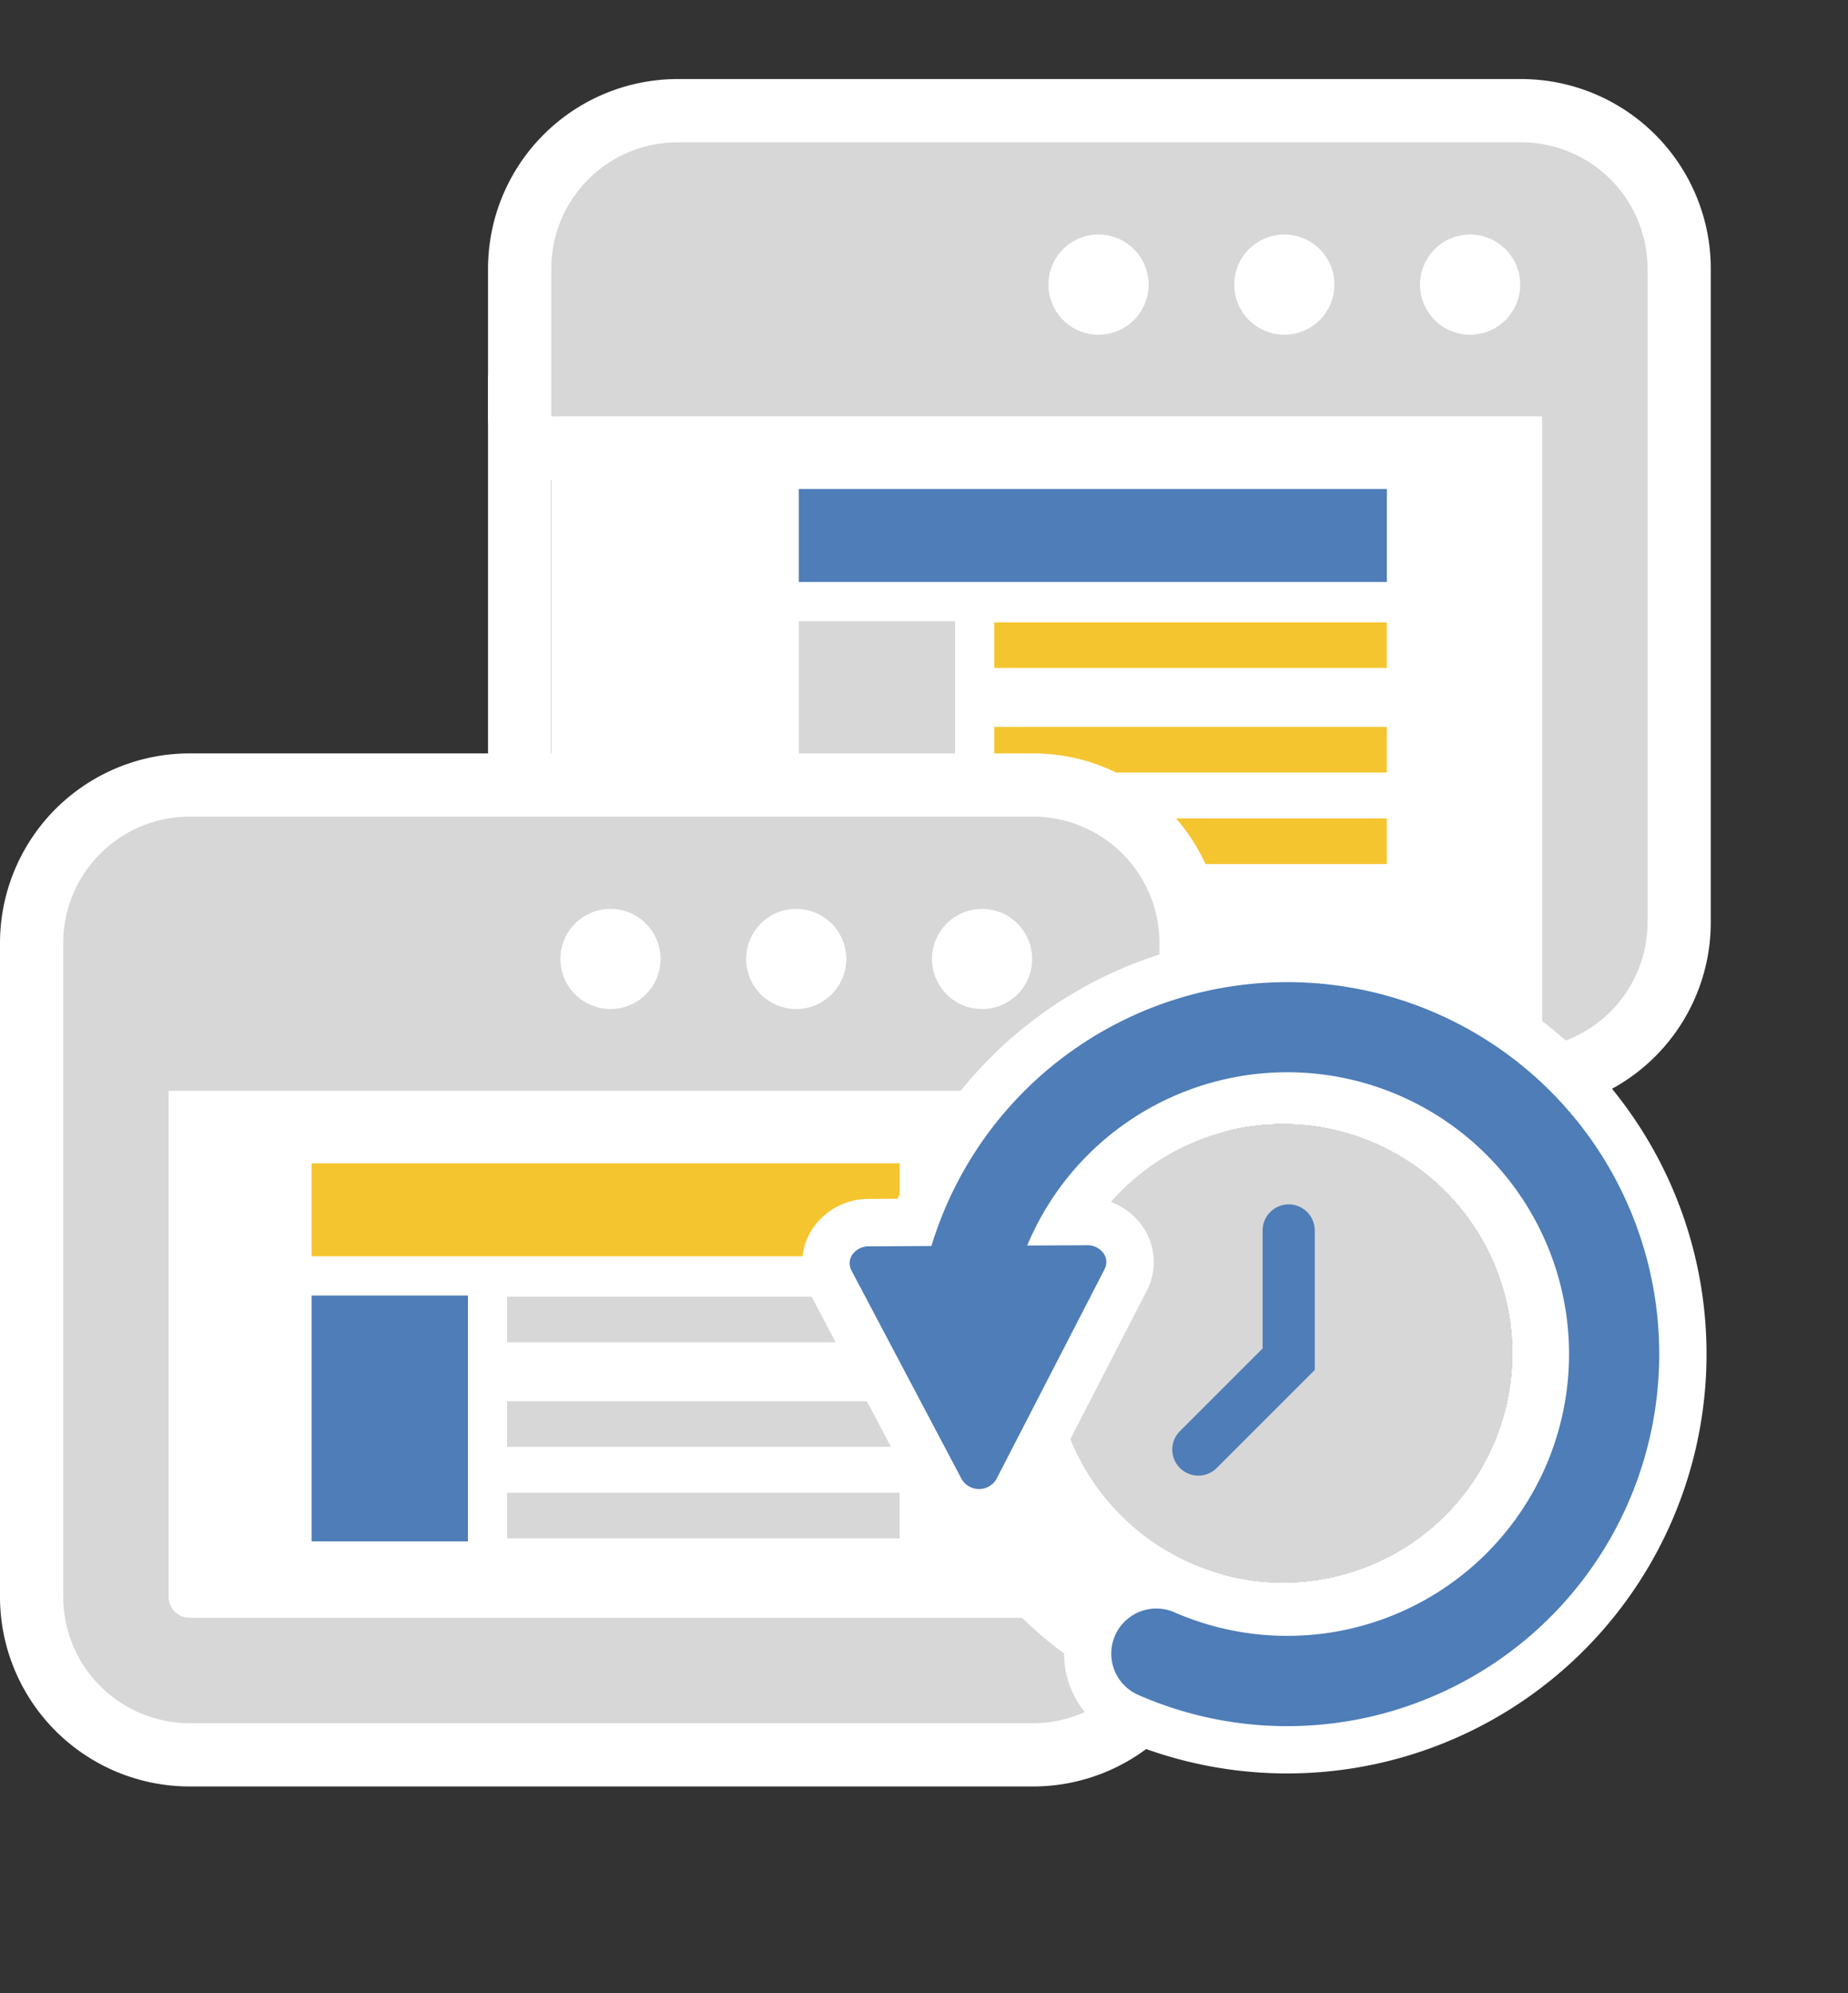
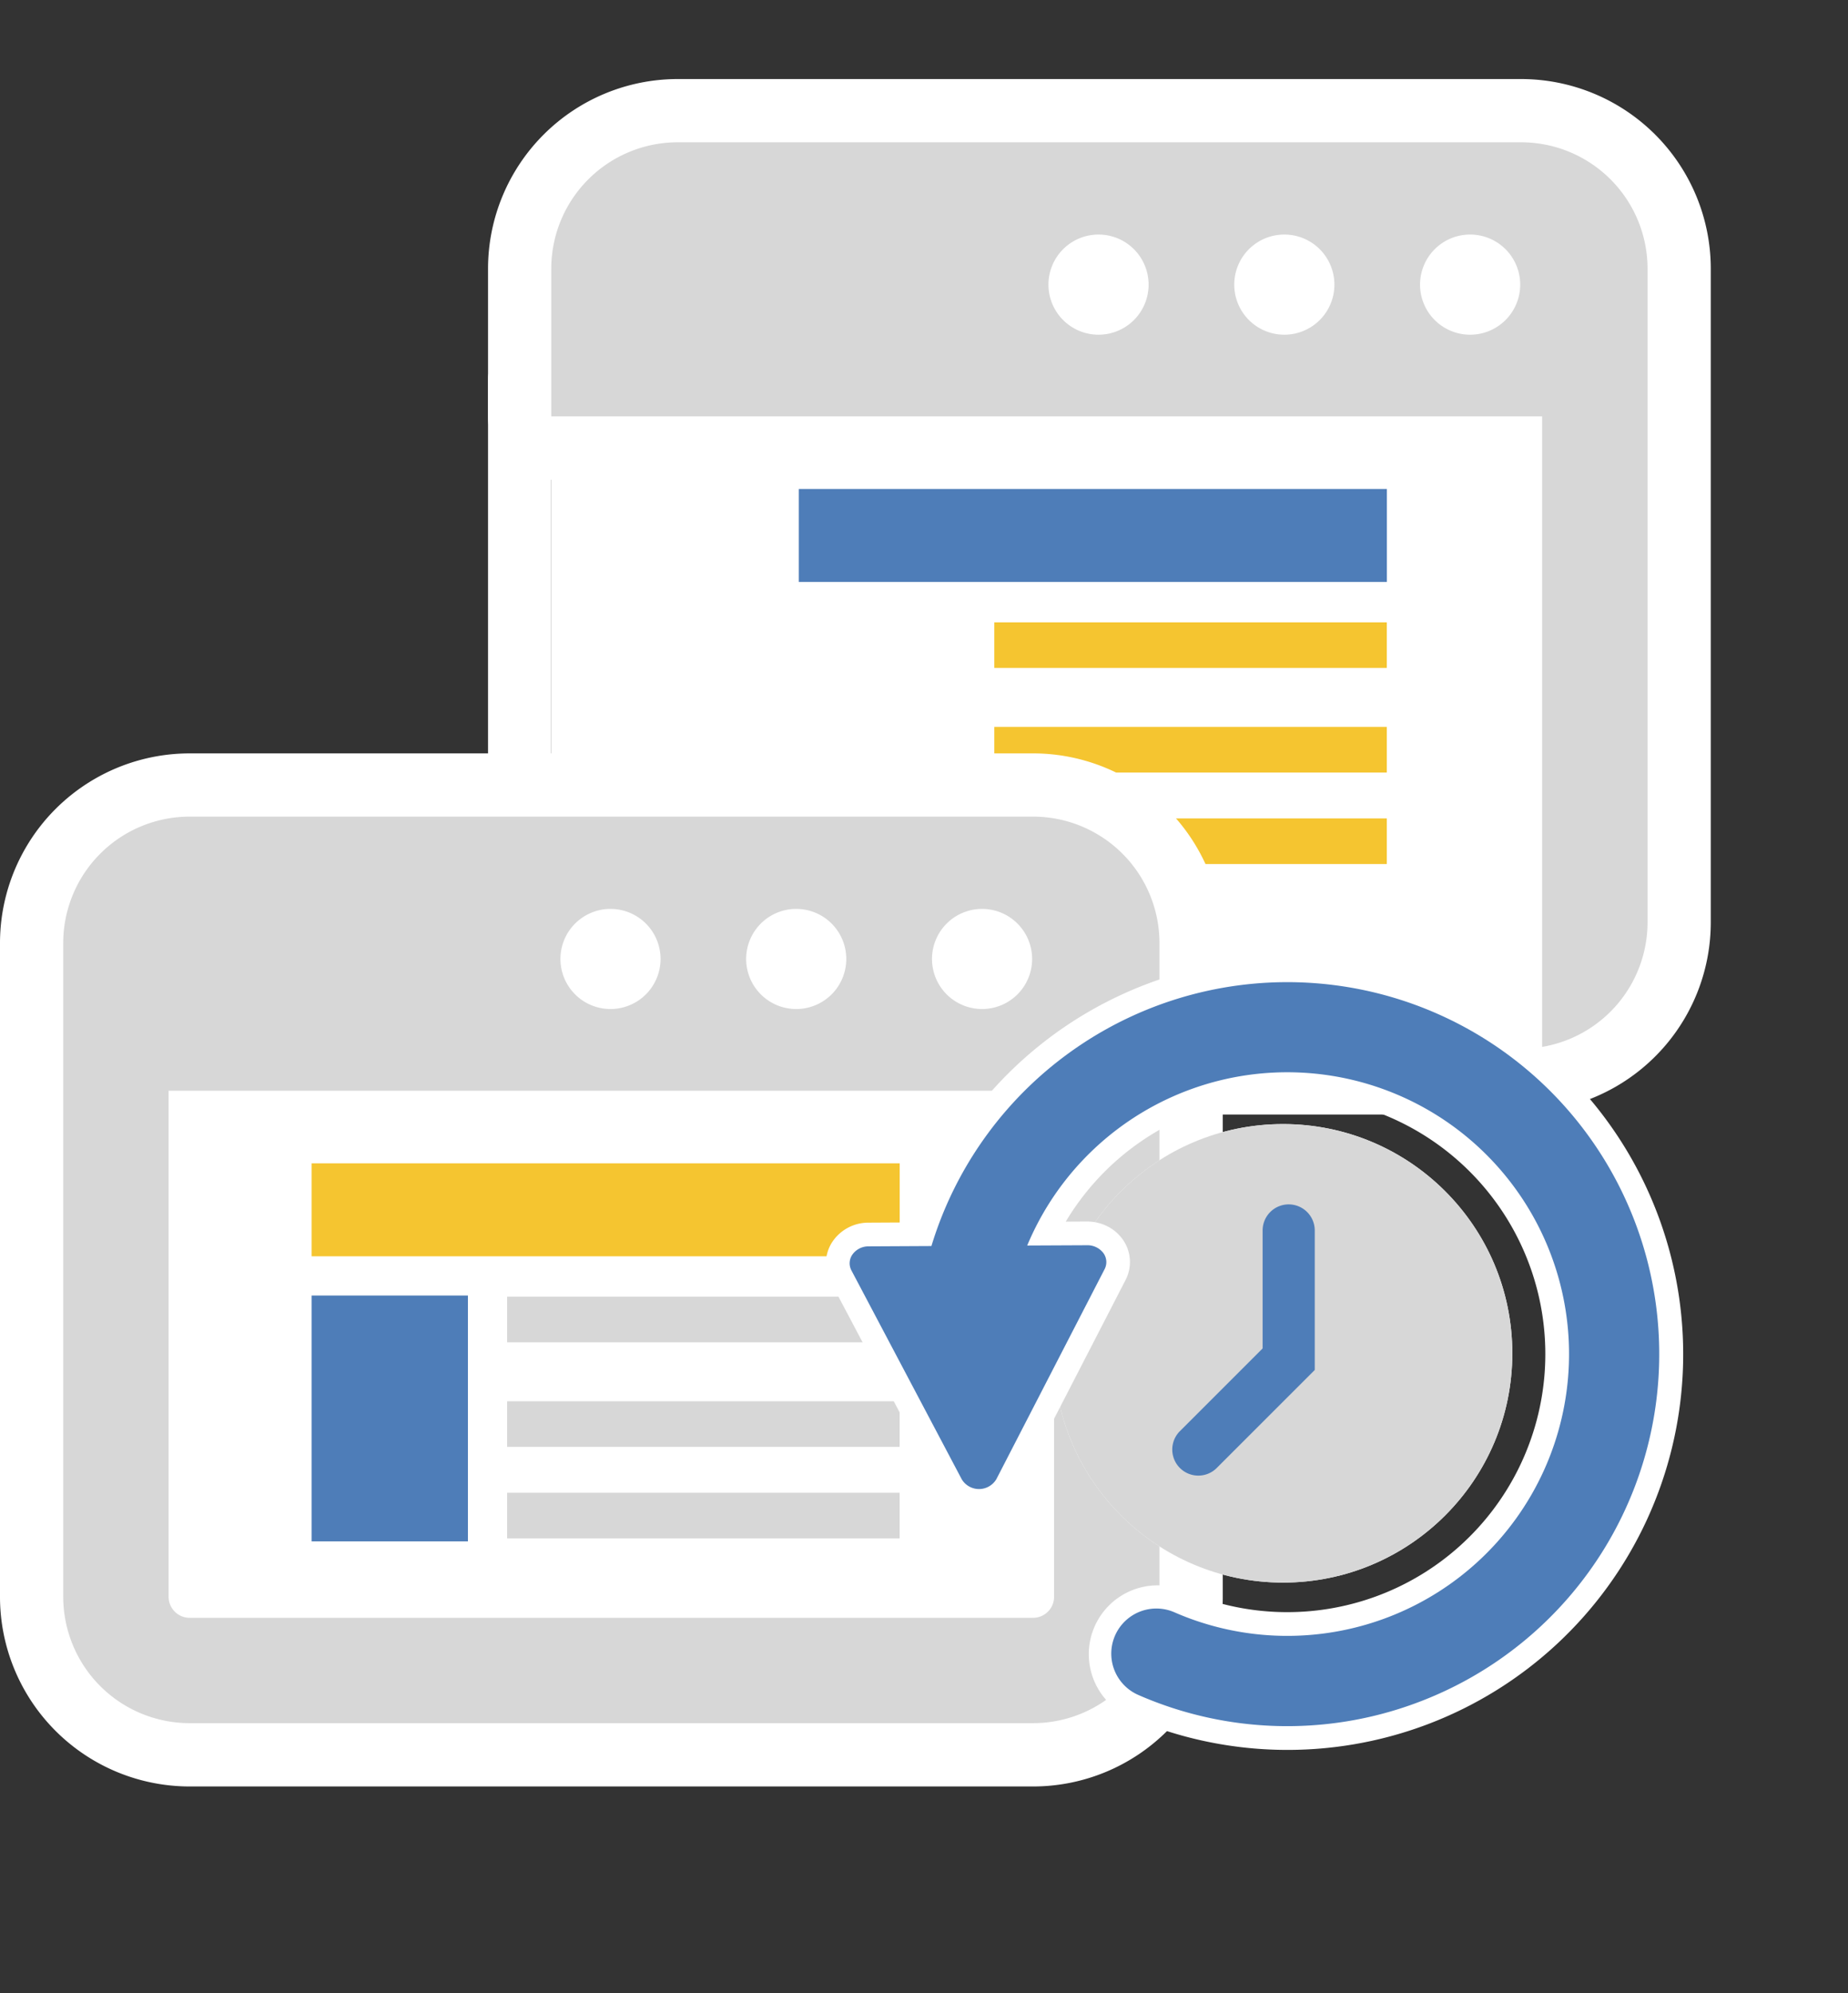
<svg xmlns="http://www.w3.org/2000/svg" width="102" height="110" viewBox="0 0 102 110">
  <rect x="0" y="0" width="102" height="110" fill="#333333" stroke="none" />
  <defs>
    <clipPath id="clip-path">
      <rect id="長方形_58" data-name="長方形 58" width="102" height="110" transform="translate(46 40)" fill="#fff" />
    </clipPath>
  </defs>
  <g id="functions-list-image05" transform="translate(-46 -40)">
    <g id="マスクグループ_4" data-name="マスクグループ 4" clip-path="url(#clip-path)">
      <g id="グループ_30894" data-name="グループ 30894" transform="translate(12.843 -7.99)">
        <g id="グループ_30770" data-name="グループ 30770" transform="translate(63.584 55.843)">
          <rect id="長方形_73" data-name="長方形 73" width="53.387" height="42.566" transform="translate(3.561 3.864)" fill="#fff" />
          <g id="グループ_30765" data-name="グループ 30765">
            <g id="長方形_95" data-name="長方形 95" transform="translate(0 14.833)">
              <path id="パス_98206" data-name="パス 98206" d="M0,0H59.682V28.358a6.98,6.98,0,0,1-6.98,6.98H0Z" fill="#fff" />
              <path id="パス_98207" data-name="パス 98207" d="M-1.745-1.745H61.427v30.1A8.725,8.725,0,0,1,52.7,37.083H-1.745Z" fill="none" stroke="#fff" stroke-linejoin="round" stroke-width="3.49" />
            </g>
            <g id="パス_97968" data-name="パス 97968" transform="translate(-83.764 -6.98)">
              <path id="パス_98208" data-name="パス 98208" d="M136.71,58.975V23.853H82.019V13.962a8.737,8.737,0,0,1,8.727-8.727h46.545a8.737,8.737,0,0,1,8.727,8.727V50.035a8.723,8.723,0,0,1-7.274,8.6Zm-2.231-45.159a1.019,1.019,0,1,0,1.019,1.019A1.02,1.02,0,0,0,134.479,13.816Zm-10.255,0a1.019,1.019,0,1,0,1.019,1.019A1.02,1.02,0,0,0,124.224,13.816Zm-10.255,0a1.019,1.019,0,1,0,1.019,1.019A1.02,1.02,0,0,0,113.97,13.816Z" fill="#d7d7d7" />
              <path id="パス_98209" data-name="パス 98209" d="M90.746,6.98a6.982,6.982,0,0,0-6.982,6.982v8.145h54.691v34.8a6.978,6.978,0,0,0,5.818-6.877V13.962a6.982,6.982,0,0,0-6.982-6.982H90.746M113.97,17.6a2.764,2.764,0,1,1,2.764-2.764A2.764,2.764,0,0,1,113.97,17.6m10.255,0a2.764,2.764,0,1,1,2.764-2.764,2.764,2.764,0,0,1-2.764,2.764m10.255,0a2.764,2.764,0,1,1,2.764-2.764,2.764,2.764,0,0,1-2.764,2.764M90.746,3.49h46.545a10.472,10.472,0,0,1,10.472,10.472V50.035a10.468,10.468,0,0,1-8.73,10.319,3.49,3.49,0,0,1-4.069-3.442V25.6h-51.2a3.49,3.49,0,0,1-3.49-3.49V13.962A10.472,10.472,0,0,1,90.746,3.49Z" fill="#fff" />
            </g>
          </g>
          <g id="グループ_30748" data-name="グループ 30748" transform="translate(13.661 19.136)">
-             <rect id="長方形_72" data-name="長方形 72" width="8.629" height="13.569" transform="translate(0 7.295)" fill="#d7d7d7" />
            <path id="パス_97970" data-name="パス 97970" d="M112.176,242.462h4.049v-5.131H83.764v5.131Z" transform="translate(-83.764 -237.332)" fill="#4e7db8" />
            <path id="パス_97971" data-name="パス 97971" d="M102.728,239.849h2.7v-2.517H83.764v2.517Z" transform="translate(-72.971 -229.973)" fill="#f5c530" />
            <path id="パス_97972" data-name="パス 97972" d="M102.728,239.849h2.7v-2.517H83.764v2.517Z" transform="translate(-72.971 -224.201)" fill="#f5c530" />
            <path id="パス_97973" data-name="パス 97973" d="M102.728,239.849h2.7v-2.517H83.764v2.517Z" transform="translate(-72.971 -219.15)" fill="#f5c530" />
          </g>
        </g>
        <g id="グループ_30771" data-name="グループ 30771" transform="translate(36.647 93.061)">
          <rect id="長方形_73-2" data-name="長方形 73" width="53.387" height="42.566" transform="translate(3.607 3.864)" fill="#fff" />
          <g id="パス_97967" data-name="パス 97967" transform="translate(0 -139.607)">
            <path id="パス_98210" data-name="パス 98210" d="M53.527,191.388H6.982a8.737,8.737,0,0,1-8.727-8.727V146.589a8.737,8.737,0,0,1,8.727-8.727H53.527a8.737,8.737,0,0,1,8.727,8.727v36.073A8.737,8.737,0,0,1,53.527,191.388ZM7.563,182.08H52.946v-25.6H7.563Zm43.151-35.637a1.019,1.019,0,1,0,1.019,1.019A1.02,1.02,0,0,0,50.715,146.443Zm-10.255,0a1.019,1.019,0,1,0,1.019,1.019A1.02,1.02,0,0,0,40.46,146.443Zm-10.255,0a1.019,1.019,0,1,0,1.019,1.019A1.02,1.02,0,0,0,30.206,146.443Z" fill="#fff" />
            <path id="パス_98211" data-name="パス 98211" d="M6.982,139.607A6.982,6.982,0,0,0,0,146.589v36.073a6.982,6.982,0,0,0,6.982,6.982H53.527a6.982,6.982,0,0,0,6.982-6.982V146.589a6.982,6.982,0,0,0-6.982-6.982H6.982m23.224,10.618a2.764,2.764,0,1,1,2.764-2.764,2.764,2.764,0,0,1-2.764,2.764m10.255,0a2.764,2.764,0,1,1,2.764-2.764,2.764,2.764,0,0,1-2.764,2.764m10.255,0a2.764,2.764,0,1,1,2.764-2.764,2.764,2.764,0,0,1-2.764,2.764m2.812,33.6H6.982a1.165,1.165,0,0,1-1.164-1.164V154.734H54.691v27.927a1.165,1.165,0,0,1-1.164,1.164M6.982,136.117H53.527A10.472,10.472,0,0,1,64,146.589v36.073a10.472,10.472,0,0,1-10.472,10.472H6.982A10.472,10.472,0,0,1-3.49,182.661V146.589A10.472,10.472,0,0,1,6.982,136.117ZM51.2,158.224H9.308v22.111H51.2Z" fill="#fff" />
          </g>
          <path id="パス_98010" data-name="パス 98010" d="M53.527,139.607H6.98A6.98,6.98,0,0,0,0,146.587V182.66a6.98,6.98,0,0,0,6.98,6.98H53.527a6.98,6.98,0,0,0,6.98-6.98V146.587A6.98,6.98,0,0,0,53.527,139.607ZM50.715,144.7a2.763,2.763,0,1,1-2.763,2.762,2.763,2.763,0,0,1,2.763-2.762Zm-10.254,0a2.763,2.763,0,1,1-2.767,2.762,2.763,2.763,0,0,1,2.767-2.762Zm-10.254,0a2.763,2.763,0,1,1-2.764,2.762,2.763,2.763,0,0,1,2.764-2.762Zm24.484,37.963a1.165,1.165,0,0,1-1.164,1.164H6.98a1.165,1.165,0,0,1-1.164-1.164V154.734H54.691Z" transform="translate(0 -139.607)" fill="#d7d7d7" />
          <g id="グループ_30748-2" data-name="グループ 30748" transform="translate(13.708 19.136)">
            <rect id="長方形_72-2" data-name="長方形 72" width="8.629" height="13.569" transform="translate(0 7.295)" fill="#4e7db8" />
            <path id="パス_97970-2" data-name="パス 97970" d="M112.176,242.462h4.049v-5.131H83.764v5.131Z" transform="translate(-83.764 -237.332)" fill="#f5c530" />
            <path id="パス_97971-2" data-name="パス 97971" d="M102.728,239.849h2.7v-2.517H83.764v2.517Z" transform="translate(-72.971 -229.973)" fill="#d7d7d7" />
            <path id="パス_97972-2" data-name="パス 97972" d="M102.728,239.849h2.7v-2.517H83.764v2.517Z" transform="translate(-72.971 -224.201)" fill="#d7d7d7" />
            <path id="パス_97973-2" data-name="パス 97973" d="M102.728,239.849h2.7v-2.517H83.764v2.517Z" transform="translate(-72.971 -219.15)" fill="#d7d7d7" />
          </g>
        </g>
        <g id="グループ_30772" data-name="グループ 30772" transform="translate(-449.486 -1144.776)">
          <g id="グループ_30769" data-name="グループ 30769" transform="matrix(0.899, 0.438, -0.438, 0.899, 605.765, -118.949)">
            <g id="リロードのフリーアイコン" transform="translate(536.434 1248.637)">
              <g id="楕円形_4" data-name="楕円形 4" transform="matrix(0.899, -0.438, 0.438, 0.899, 6.851, 14.762)" fill="#fff" stroke="#fff" stroke-width="7.853">
                <circle cx="12.652" cy="12.652" r="12.652" stroke="none" />
-                 <circle cx="12.652" cy="12.652" r="16.579" fill="none" />
              </g>
              <circle id="楕円形_3" data-name="楕円形 3" cx="12.652" cy="12.652" r="12.652" transform="matrix(0.899, -0.438, 0.438, 0.899, 6.851, 14.762)" fill="#d7d7d7" />
              <g id="パス_98018" data-name="パス 98018" transform="translate(0 -17.451)">
                <path id="パス_98212" data-name="パス 98212" d="M24.737,59.805a3.8,3.8,0,0,1-.154-7.592A14.244,14.244,0,1,0,9.8,36.765l1.051-.519a2.485,2.485,0,0,1,1.092-.256,2.332,2.332,0,0,1,1.084.265h0a2.154,2.154,0,0,1,1.152,1.959l-.292,13.029v.005a2.374,2.374,0,0,1-1.34,2.046l-.006,0-.006,0a2.491,2.491,0,0,1-1.086.253,2.274,2.274,0,0,1-1.358-.437L-.424,45.427a2.147,2.147,0,0,1-.854-2.105A2.392,2.392,0,0,1,.04,41.583L2.3,40.467A21.823,21.823,0,0,1,23.989,16.143H24a21.839,21.839,0,0,1,.895,43.66C24.841,59.8,24.789,59.805,24.737,59.805Z" fill="#fff" />
-                 <path id="パス_98213" data-name="パス 98213" d="M24.737,58.5l.1,0A20.53,20.53,0,0,0,24,17.451h-.009A20.5,20.5,0,0,0,3.725,41.224L.619,42.757a1.087,1.087,0,0,0-.606.78.84.84,0,0,0,.336.833l10.521,7.691a1.112,1.112,0,0,0,1.714-.846l.292-13.03a.845.845,0,0,0-.458-.774,1.1,1.1,0,0,0-.987.007L8.466,38.883q-.026-.447-.026-.9a15.554,15.554,0,1,1,16.2,15.539,2.489,2.489,0,0,0,.1,4.976m0,2.618a5.107,5.107,0,0,1-.207-10.209A12.932,12.932,0,1,0,11.473,34.711a3.677,3.677,0,0,1,2.165.386l.008,0a3.457,3.457,0,0,1,1.846,3.144L15.2,51.274v.011a3.68,3.68,0,0,1-2.063,3.182l-.022.011a3.807,3.807,0,0,1-1.661.386,3.573,3.573,0,0,1-2.134-.692L-1.2,46.483A3.449,3.449,0,0,1-2.57,43.109a3.7,3.7,0,0,1,2.031-2.7l1.449-.715c-.044-.576-.066-1.147-.066-1.711A23.135,23.135,0,0,1,23.989,14.834H24a23.148,23.148,0,0,1,.947,46.276C24.876,61.113,24.806,61.114,24.737,61.114Z" fill="#fff" />
              </g>
              <path id="パス_98018-2" data-name="パス 98018" d="M38.786,52.218a20.474,20.474,0,0,1-13.947,6.277,2.489,2.489,0,0,1-.2-4.974,15.553,15.553,0,1,0-16.2-15.539q0,.455.026.9l2.967-1.463a1.1,1.1,0,0,1,.987-.008.845.845,0,0,1,.458.774l-.294,13.033a1.113,1.113,0,0,1-1.714.846L.349,44.37a.839.839,0,0,1-.336-.829,1.087,1.087,0,0,1,.606-.785l3.106-1.533A20.528,20.528,0,1,1,38.786,52.217Z" transform="translate(0 -17.451)" fill="#4e7db8" />
              <path id="パス_98020" data-name="パス 98020" d="M6.451,0A1.438,1.438,0,0,0,5.012,1.438V7.949L.421,12.54a1.438,1.438,0,0,0,2.034,2.032L7.889,9.139v-7.7A1.438,1.438,0,0,0,6.451,0Z" transform="matrix(0.899, -0.438, 0.438, 0.899, 14.646, 15.895)" fill="#4e7db8" />
            </g>
          </g>
        </g>
      </g>
    </g>
  </g>
</svg>